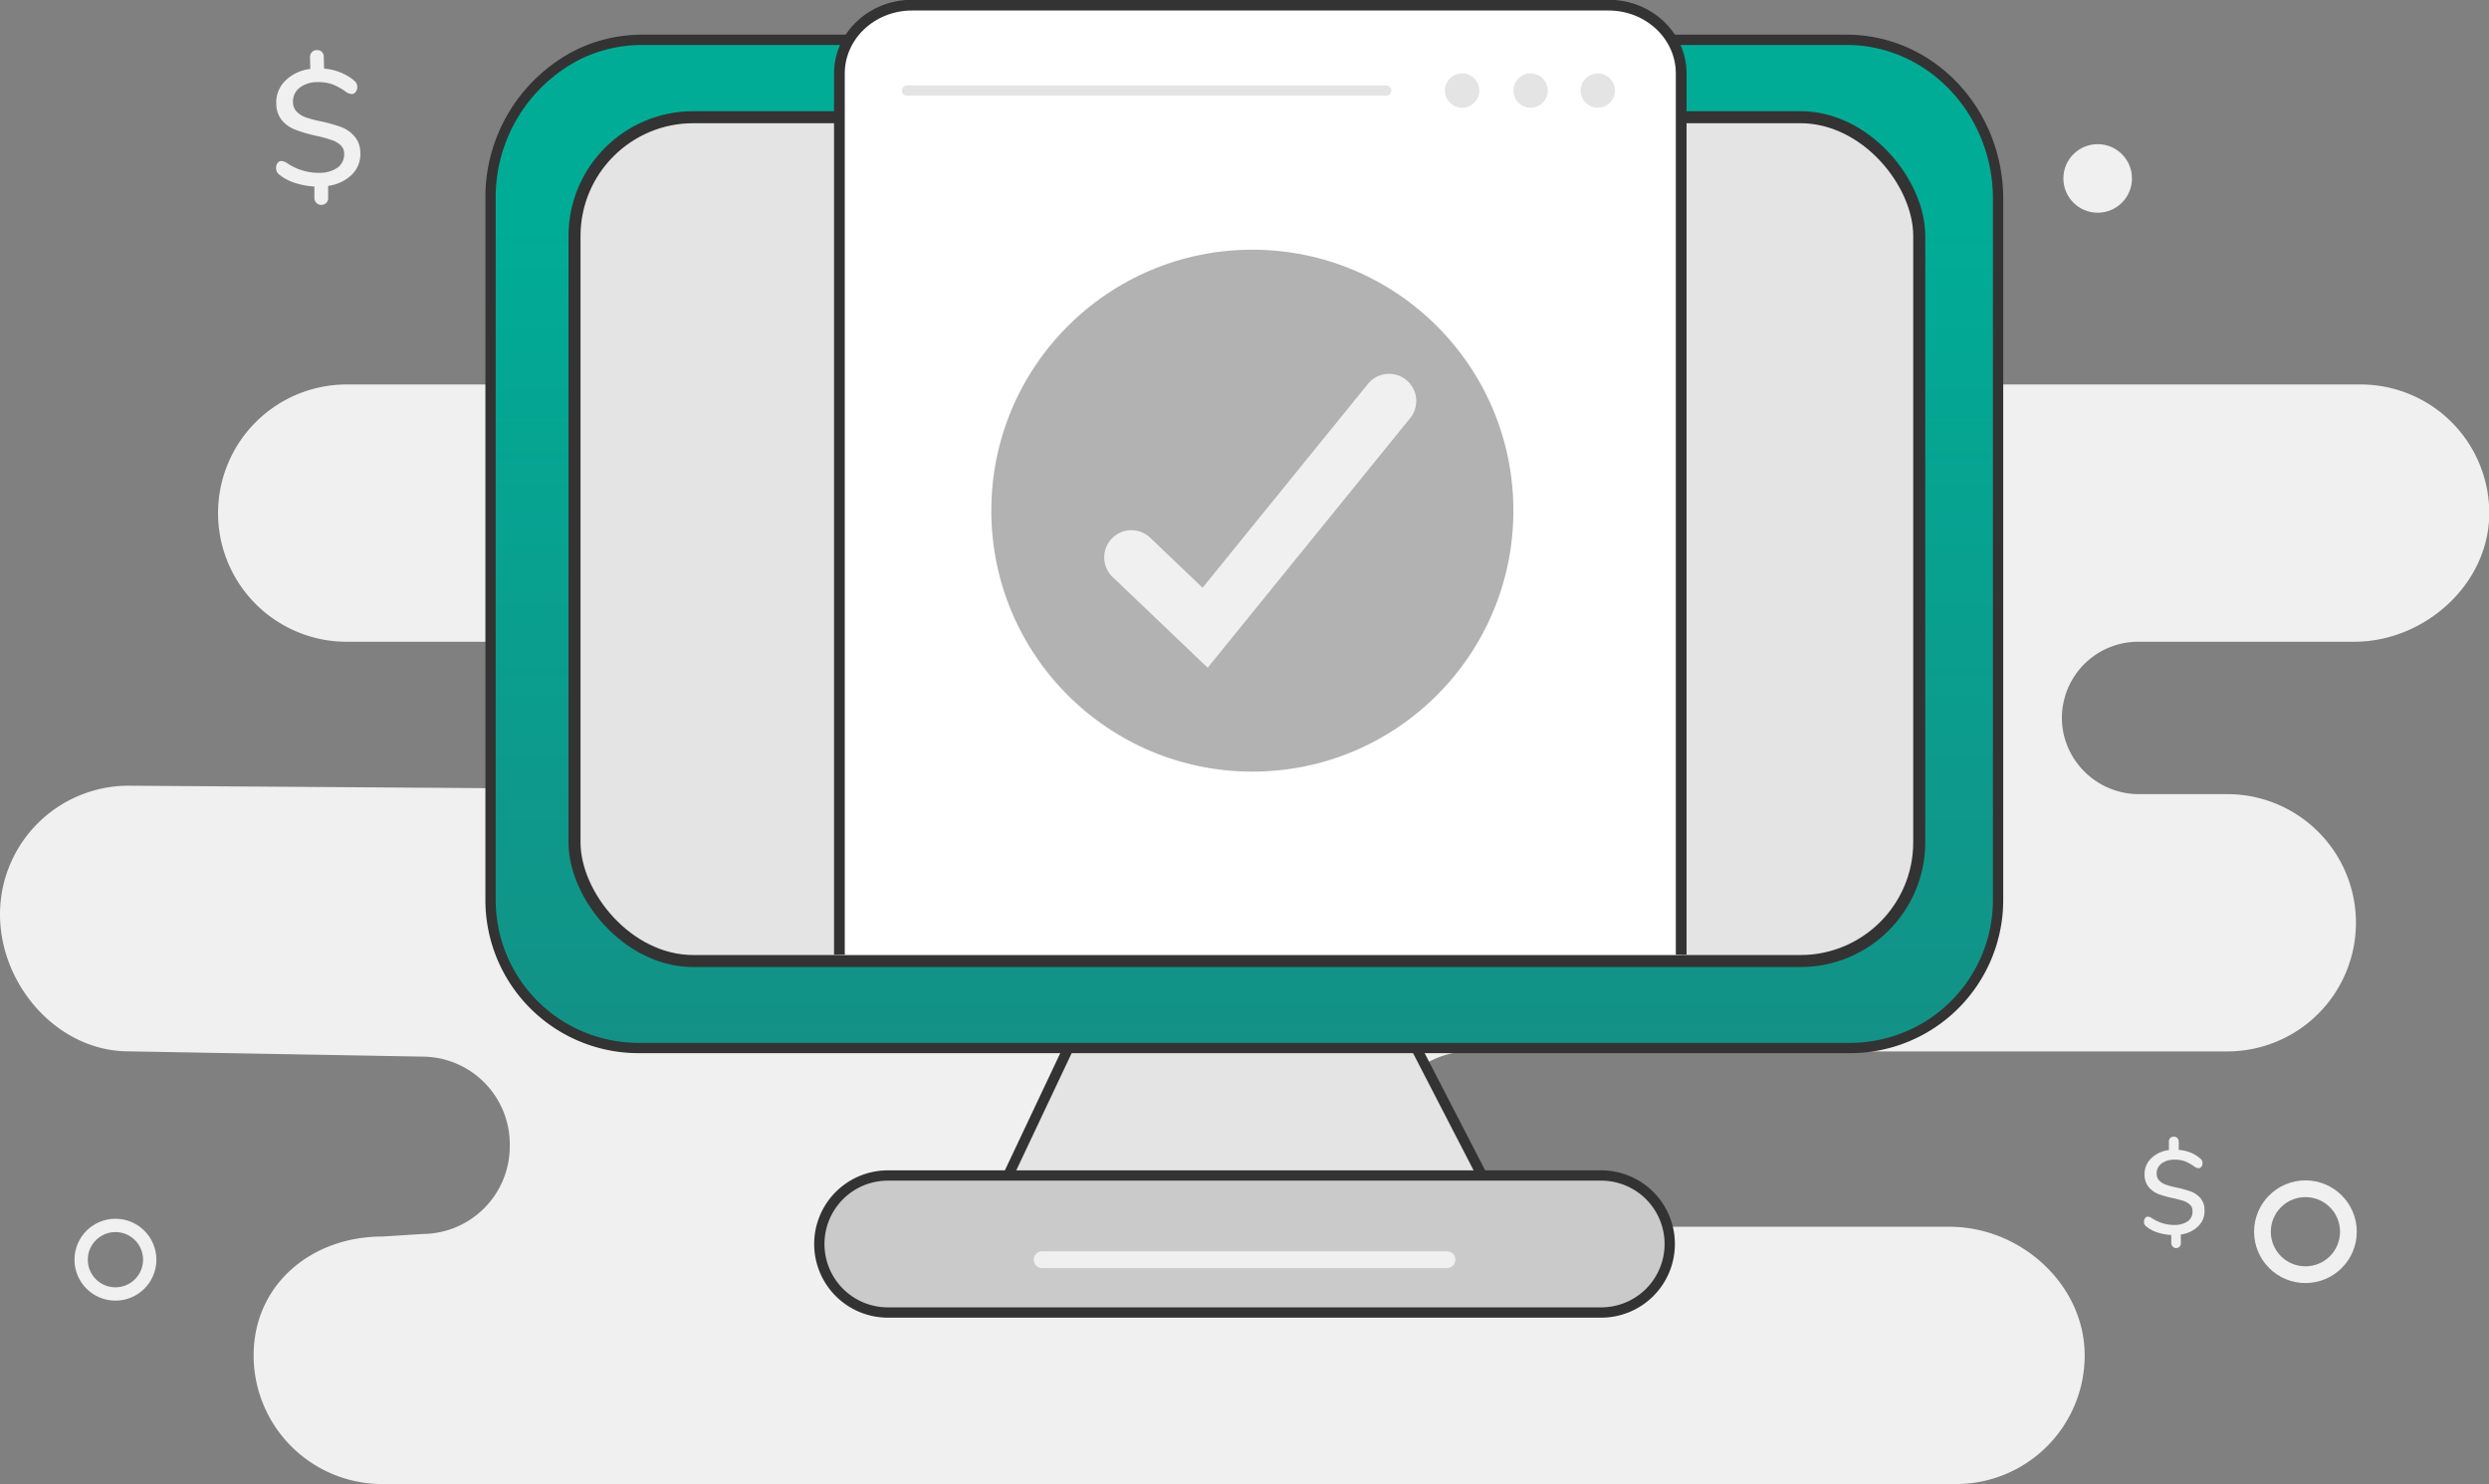
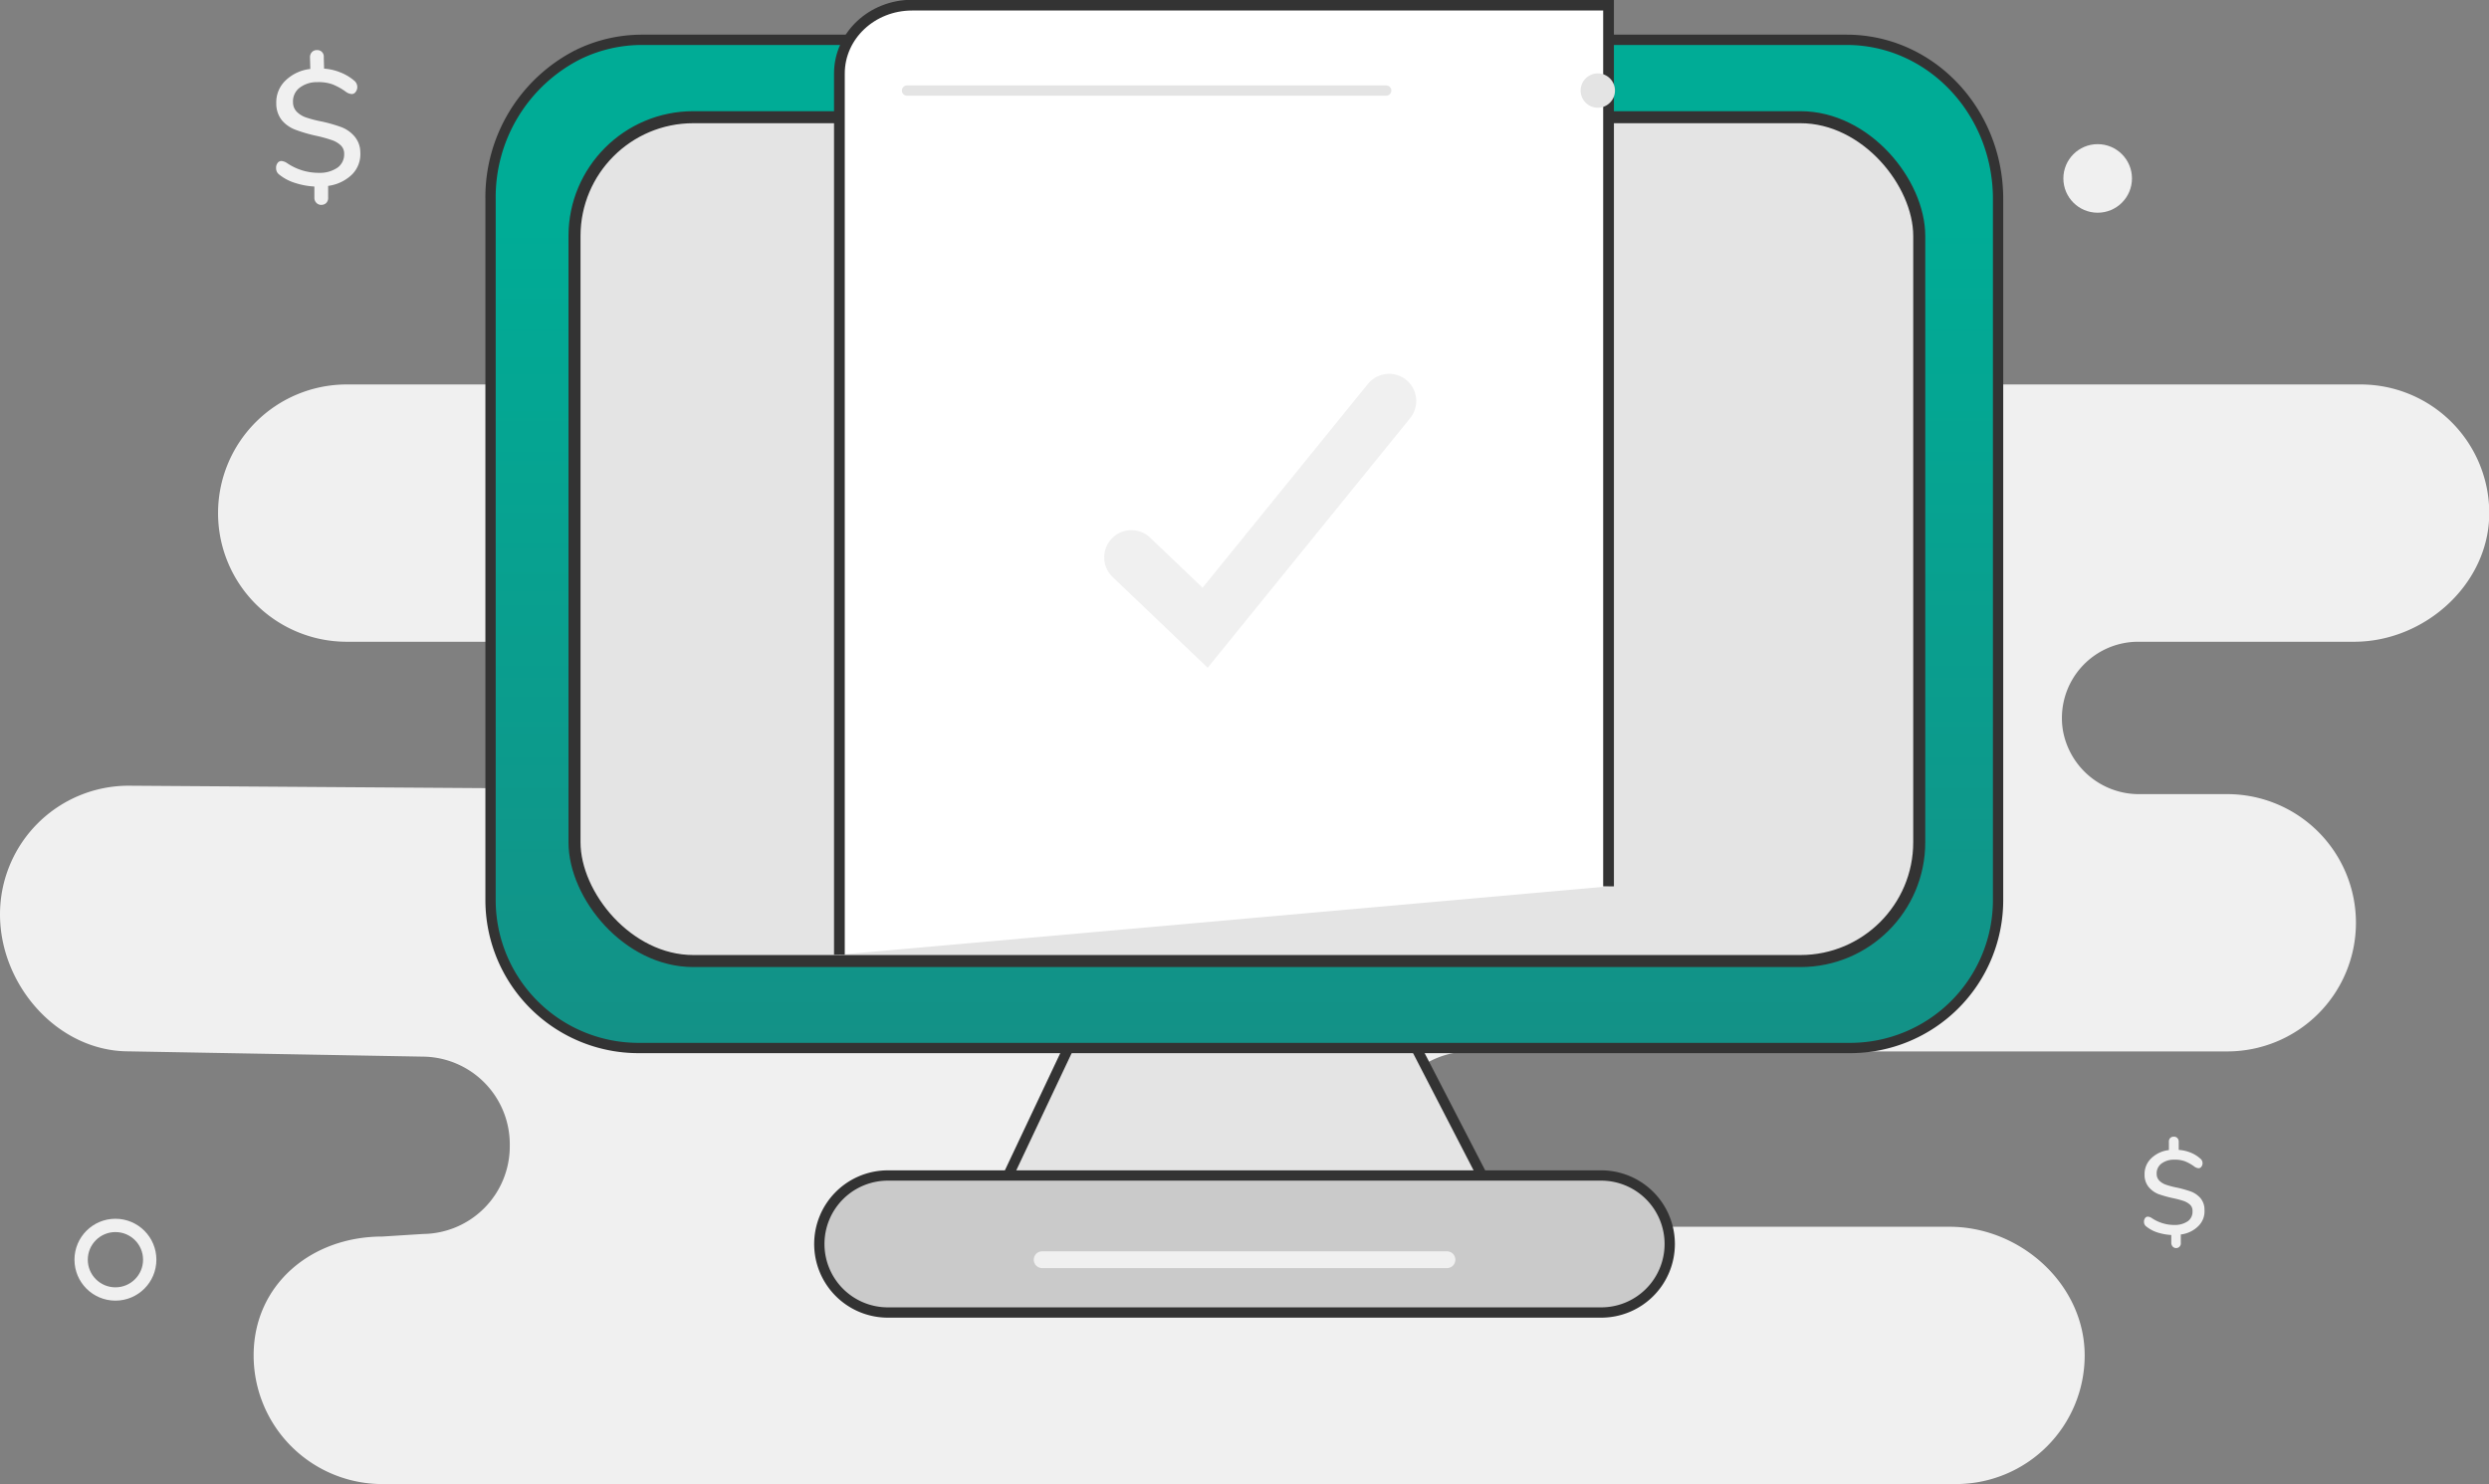
<svg xmlns="http://www.w3.org/2000/svg" viewBox="0 0 386.84 230.74">
  <rect x="0" y="0" width="386.84" height="230.74" fill="#808080" stroke="none" />
  <defs>
    <linearGradient id="a" x1="1534.4" y1="11818.09" x2="1534.4" y2="11608.93" gradientTransform="matrix(1, 0, 0, -1, -1341, 11852.64)" gradientUnits="userSpaceOnUse">
      <stop offset="0" stop-color="#00ac96" />
      <stop offset="1" stop-color="#1f807d" />
    </linearGradient>
  </defs>
  <title>Asset 9</title>
  <path d="M249.48,59.77H53.89a20,20,0,0,0-20,20h0a20,20,0,0,0,20,20h153a12,12,0,0,1,12,9.87,11.84,11.84,0,0,1-11.68,13.79L20,122.15a20,20,0,0,0-20,20H0c0,11.05,9,21.3,20,21.3l45.75.82a13.63,13.63,0,0,1,13.48,13.63v.31a13.63,13.63,0,0,1-13.47,13.63l-6.34.4c-11.05,0-20,7.49-20,18.48h0a20,20,0,0,0,20,20H304a20,20,0,0,0,20-20h0c0-11-9.93-20-21-20h-74.5a13.63,13.63,0,0,1-13.63-13.63h0a13.64,13.64,0,0,1,13.63-13.63H346.16a20,20,0,0,0,20-20h0a20,20,0,0,0-20-20H332.62a12,12,0,0,1-12-9.9,11.86,11.86,0,0,1,11.69-13.79h33.57c11,0,21-9,21-20h0a20,20,0,0,0-20-20H249.48Z" fill="#f0f0f0" />
  <polyline points="187.64 186.23 231.82 185.62 219.26 161.29 197.54 161.89 166.54 161.89 155.04 186.23 187.64 186.23" fill="#e4e4e4" stroke="#333" stroke-miterlimit="10" stroke-width="1.6" />
-   <circle cx="358.31" cy="191.49" r="6.68" fill="none" stroke="#f0f0f0" stroke-miterlimit="10" stroke-width="2.6" />
  <path d="M54.73,27.11A6.57,6.57,0,0,1,51,28.9v1.81a1.13,1.13,0,0,1-.27.82,1.07,1.07,0,0,1-.77.32,1,1,0,0,1-.78-.31,1.07,1.07,0,0,1-.32-.8V29a11.91,11.91,0,0,1-3-.56,7.33,7.33,0,0,1-2.45-1.29,1.21,1.21,0,0,1-.5-1,1.24,1.24,0,0,1,.21-.78.74.74,0,0,1,.6-.34,1.82,1.82,0,0,1,.87.31,8.71,8.71,0,0,0,5,1.53,4.84,4.84,0,0,0,2.9-.83,2.54,2.54,0,0,0,1-2.14,1.75,1.75,0,0,0-.58-1.35,3.81,3.81,0,0,0-1.4-.79,21.24,21.24,0,0,0-2.33-.64A23.08,23.08,0,0,1,46,20.2a5.15,5.15,0,0,1-2.14-1.44,4.14,4.14,0,0,1-.92-2.67,4.68,4.68,0,0,1,1.4-3.54,6.59,6.59,0,0,1,3.89-1.83l-.05-1.78a1.14,1.14,0,0,1,.28-.82,1,1,0,0,1,.77-.33,1,1,0,0,1,1.09,1.1l.05,1.78a8.21,8.21,0,0,1,2.49.57A7.41,7.41,0,0,1,55,12.5a1.27,1.27,0,0,1,.53,1,1.22,1.22,0,0,1-.24.77.74.74,0,0,1-.6.35,1.7,1.7,0,0,1-.88-.31,9.44,9.44,0,0,0-2.14-1.2,6.42,6.42,0,0,0-2.35-.34,4.41,4.41,0,0,0-2.78.89,2.66,2.66,0,0,0-1,2.25,2.08,2.08,0,0,0,.63,1.51,3.76,3.76,0,0,0,1.48.87,18.79,18.79,0,0,0,2.39.61,23.6,23.6,0,0,1,3,.86,5.06,5.06,0,0,1,2,1.38A3.82,3.82,0,0,1,56,23.69,4.47,4.47,0,0,1,54.73,27.11Z" fill="#f0f0f0" />
  <path d="M341.63,190.65a4.63,4.63,0,0,1-2.69,1.27v1.29a.73.73,0,0,1-1.26.59.88.88,0,0,1-.22-.58V192a8.81,8.81,0,0,1-2.14-.39,5.42,5.42,0,0,1-1.74-.93.86.86,0,0,1-.36-.72.91.91,0,0,1,.16-.57.5.5,0,0,1,.42-.24,1.19,1.19,0,0,1,.63.22,6.24,6.24,0,0,0,3.56,1.07,3.51,3.51,0,0,0,2.07-.6,1.82,1.82,0,0,0,.7-1.57,1.25,1.25,0,0,0-.41-1,2.87,2.87,0,0,0-1-.57,14.36,14.36,0,0,0-1.64-.43,19.41,19.41,0,0,1-2.25-.63,3.86,3.86,0,0,1-1.49-1.07,2.93,2.93,0,0,1-.66-1.92,3.37,3.37,0,0,1,1-2.54,4.69,4.69,0,0,1,2.78-1.31v-1.27a.79.79,0,0,1,.19-.59.7.7,0,0,1,.55-.22.71.71,0,0,1,.57.2.83.83,0,0,1,.22.58v1.27a6,6,0,0,1,1.79.4,5,5,0,0,1,1.52.92.9.9,0,0,1,.39.72.86.86,0,0,1-.17.56.55.55,0,0,1-.43.25,1.26,1.26,0,0,1-.62-.22,6.72,6.72,0,0,0-1.52-.86,4.52,4.52,0,0,0-1.68-.25,3.21,3.21,0,0,0-2,.63,1.89,1.89,0,0,0-.71,1.6,1.46,1.46,0,0,0,.45,1.07,2.71,2.71,0,0,0,1.07.62,13.31,13.31,0,0,0,1.71.44,17.88,17.88,0,0,1,2.14.61,3.79,3.79,0,0,1,1.43,1,2.79,2.79,0,0,1,.63,1.83A3.21,3.21,0,0,1,341.63,190.65Z" fill="#f0f0f0" />
  <path d="M89.8,8.51a22.64,22.64,0,0,1,10-2.32H287c13,0,23.54,11.07,23.54,24.74v109a23,23,0,0,1-23,23H99.24a23,23,0,0,1-23-23v-109A24.86,24.86,0,0,1,89.8,8.51" stroke="#333" stroke-miterlimit="10" stroke-width="1.6" fill="url(#a)" />
  <rect x="89.29" y="18.22" width="209" height="131.19" rx="18.47" ry="18.47" fill="#e4e4e4" stroke="#333" stroke-miterlimit="10" stroke-width="1.87" />
  <path d="M138,182.75H248.85a10.65,10.65,0,0,1,10.66,10.65h0a10.65,10.65,0,0,1-10.66,10.65H138a10.65,10.65,0,0,1-10.66-10.65h0A10.65,10.65,0,0,1,138,182.75Z" fill="#cacaca" stroke="#333" stroke-miterlimit="10" stroke-width="1.6" />
  <line x1="161.97" y1="195.84" x2="224.89" y2="195.84" fill="none" stroke="#f0f0f0" stroke-linecap="round" stroke-miterlimit="10" stroke-width="2.61" />
  <circle cx="17.94" cy="195.84" r="5.33" fill="none" stroke="#f0f0f0" stroke-miterlimit="10" stroke-width="2.07" />
  <circle cx="326.02" cy="27.74" r="5.33" fill="#f0f0f0" />
-   <path d="M130.46,148.42v-137c0-5.86,5.05-10.62,11.29-10.62H250c6.24,0,11.29,4.76,11.29,10.62v137" fill="#fff" stroke="#333" stroke-miterlimit="10" stroke-width="1.67" />
-   <circle cx="194.64" cy="79.39" r="40.57" fill="#b2b2b2" />
+   <path d="M130.46,148.42v-137c0-5.86,5.05-10.62,11.29-10.62H250v137" fill="#fff" stroke="#333" stroke-miterlimit="10" stroke-width="1.67" />
  <polyline points="175.84 86.65 187.3 97.59 215.89 62.34" fill="none" stroke="#f0f0f0" stroke-linecap="round" stroke-miterlimit="10" stroke-width="8.45" />
-   <circle cx="227.24" cy="14.08" r="2.67" fill="#e4e4e4" />
-   <circle cx="237.89" cy="14.08" r="2.67" fill="#e4e4e4" />
  <circle cx="248.33" cy="14.08" r="2.67" fill="#e4e4e4" />
  <line x1="140.97" y1="14.08" x2="215.44" y2="14.08" fill="none" stroke="#e4e4e4" stroke-linecap="round" stroke-miterlimit="10" stroke-width="1.6" />
</svg>